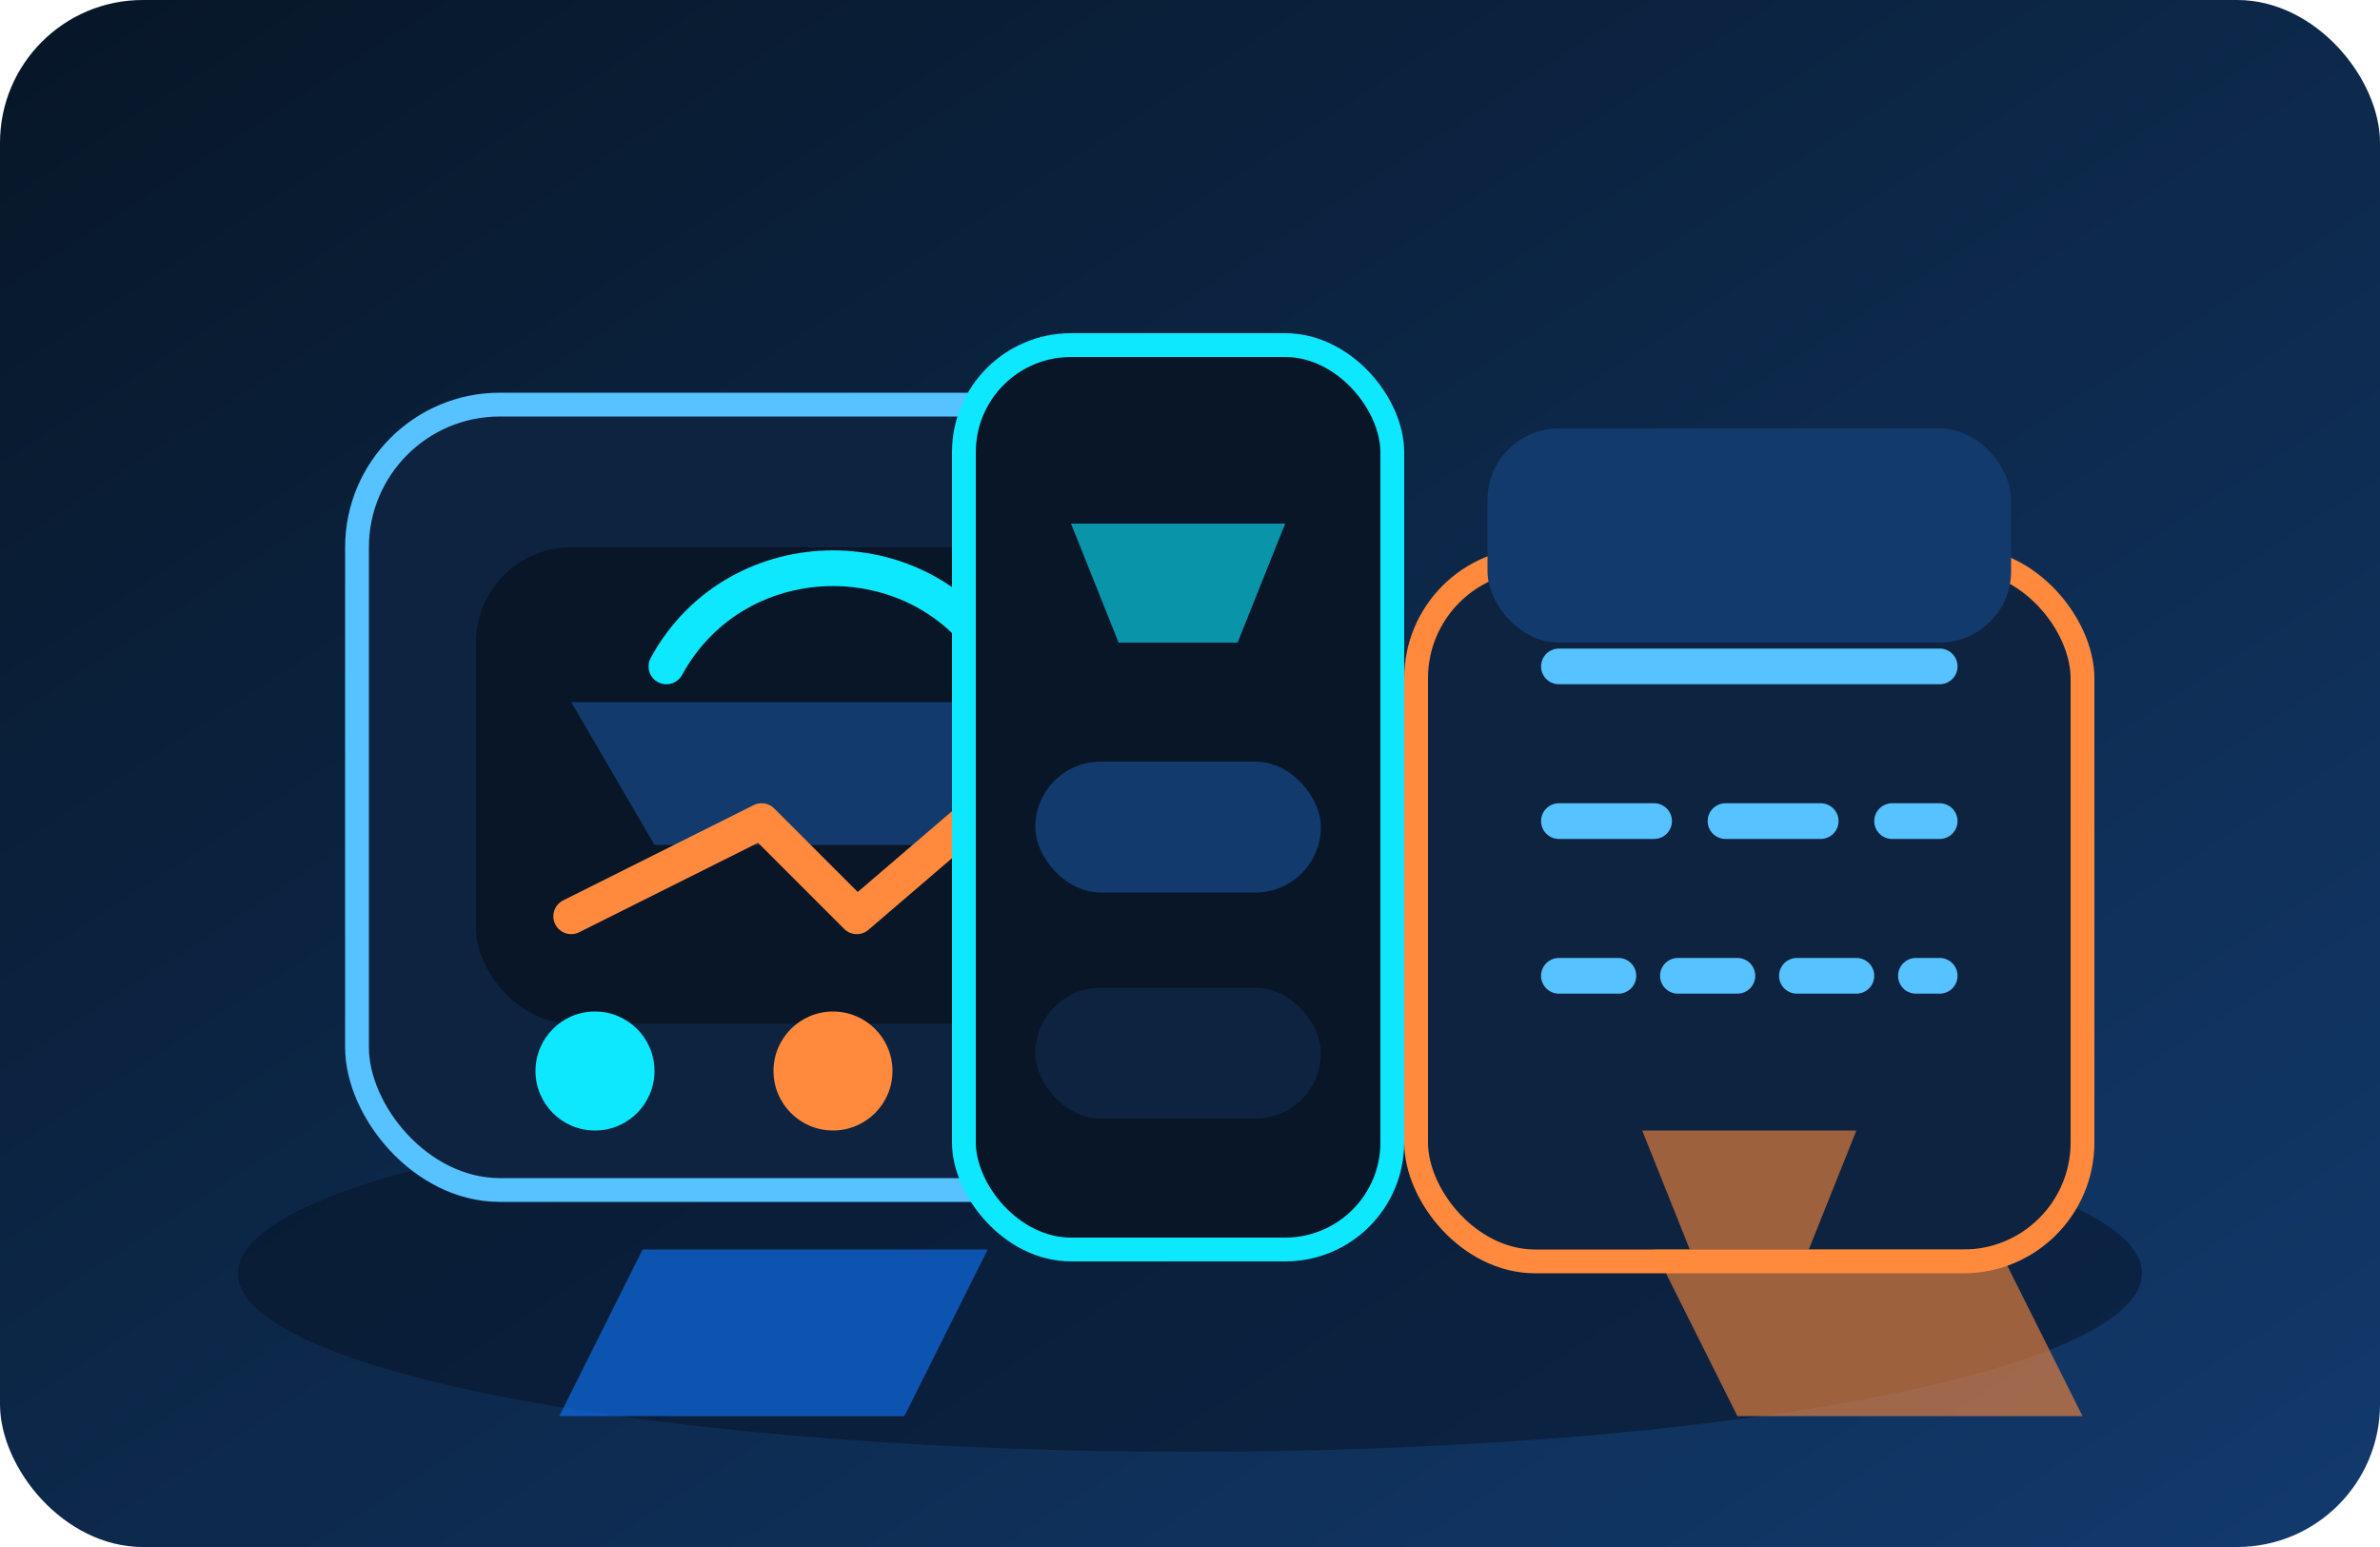
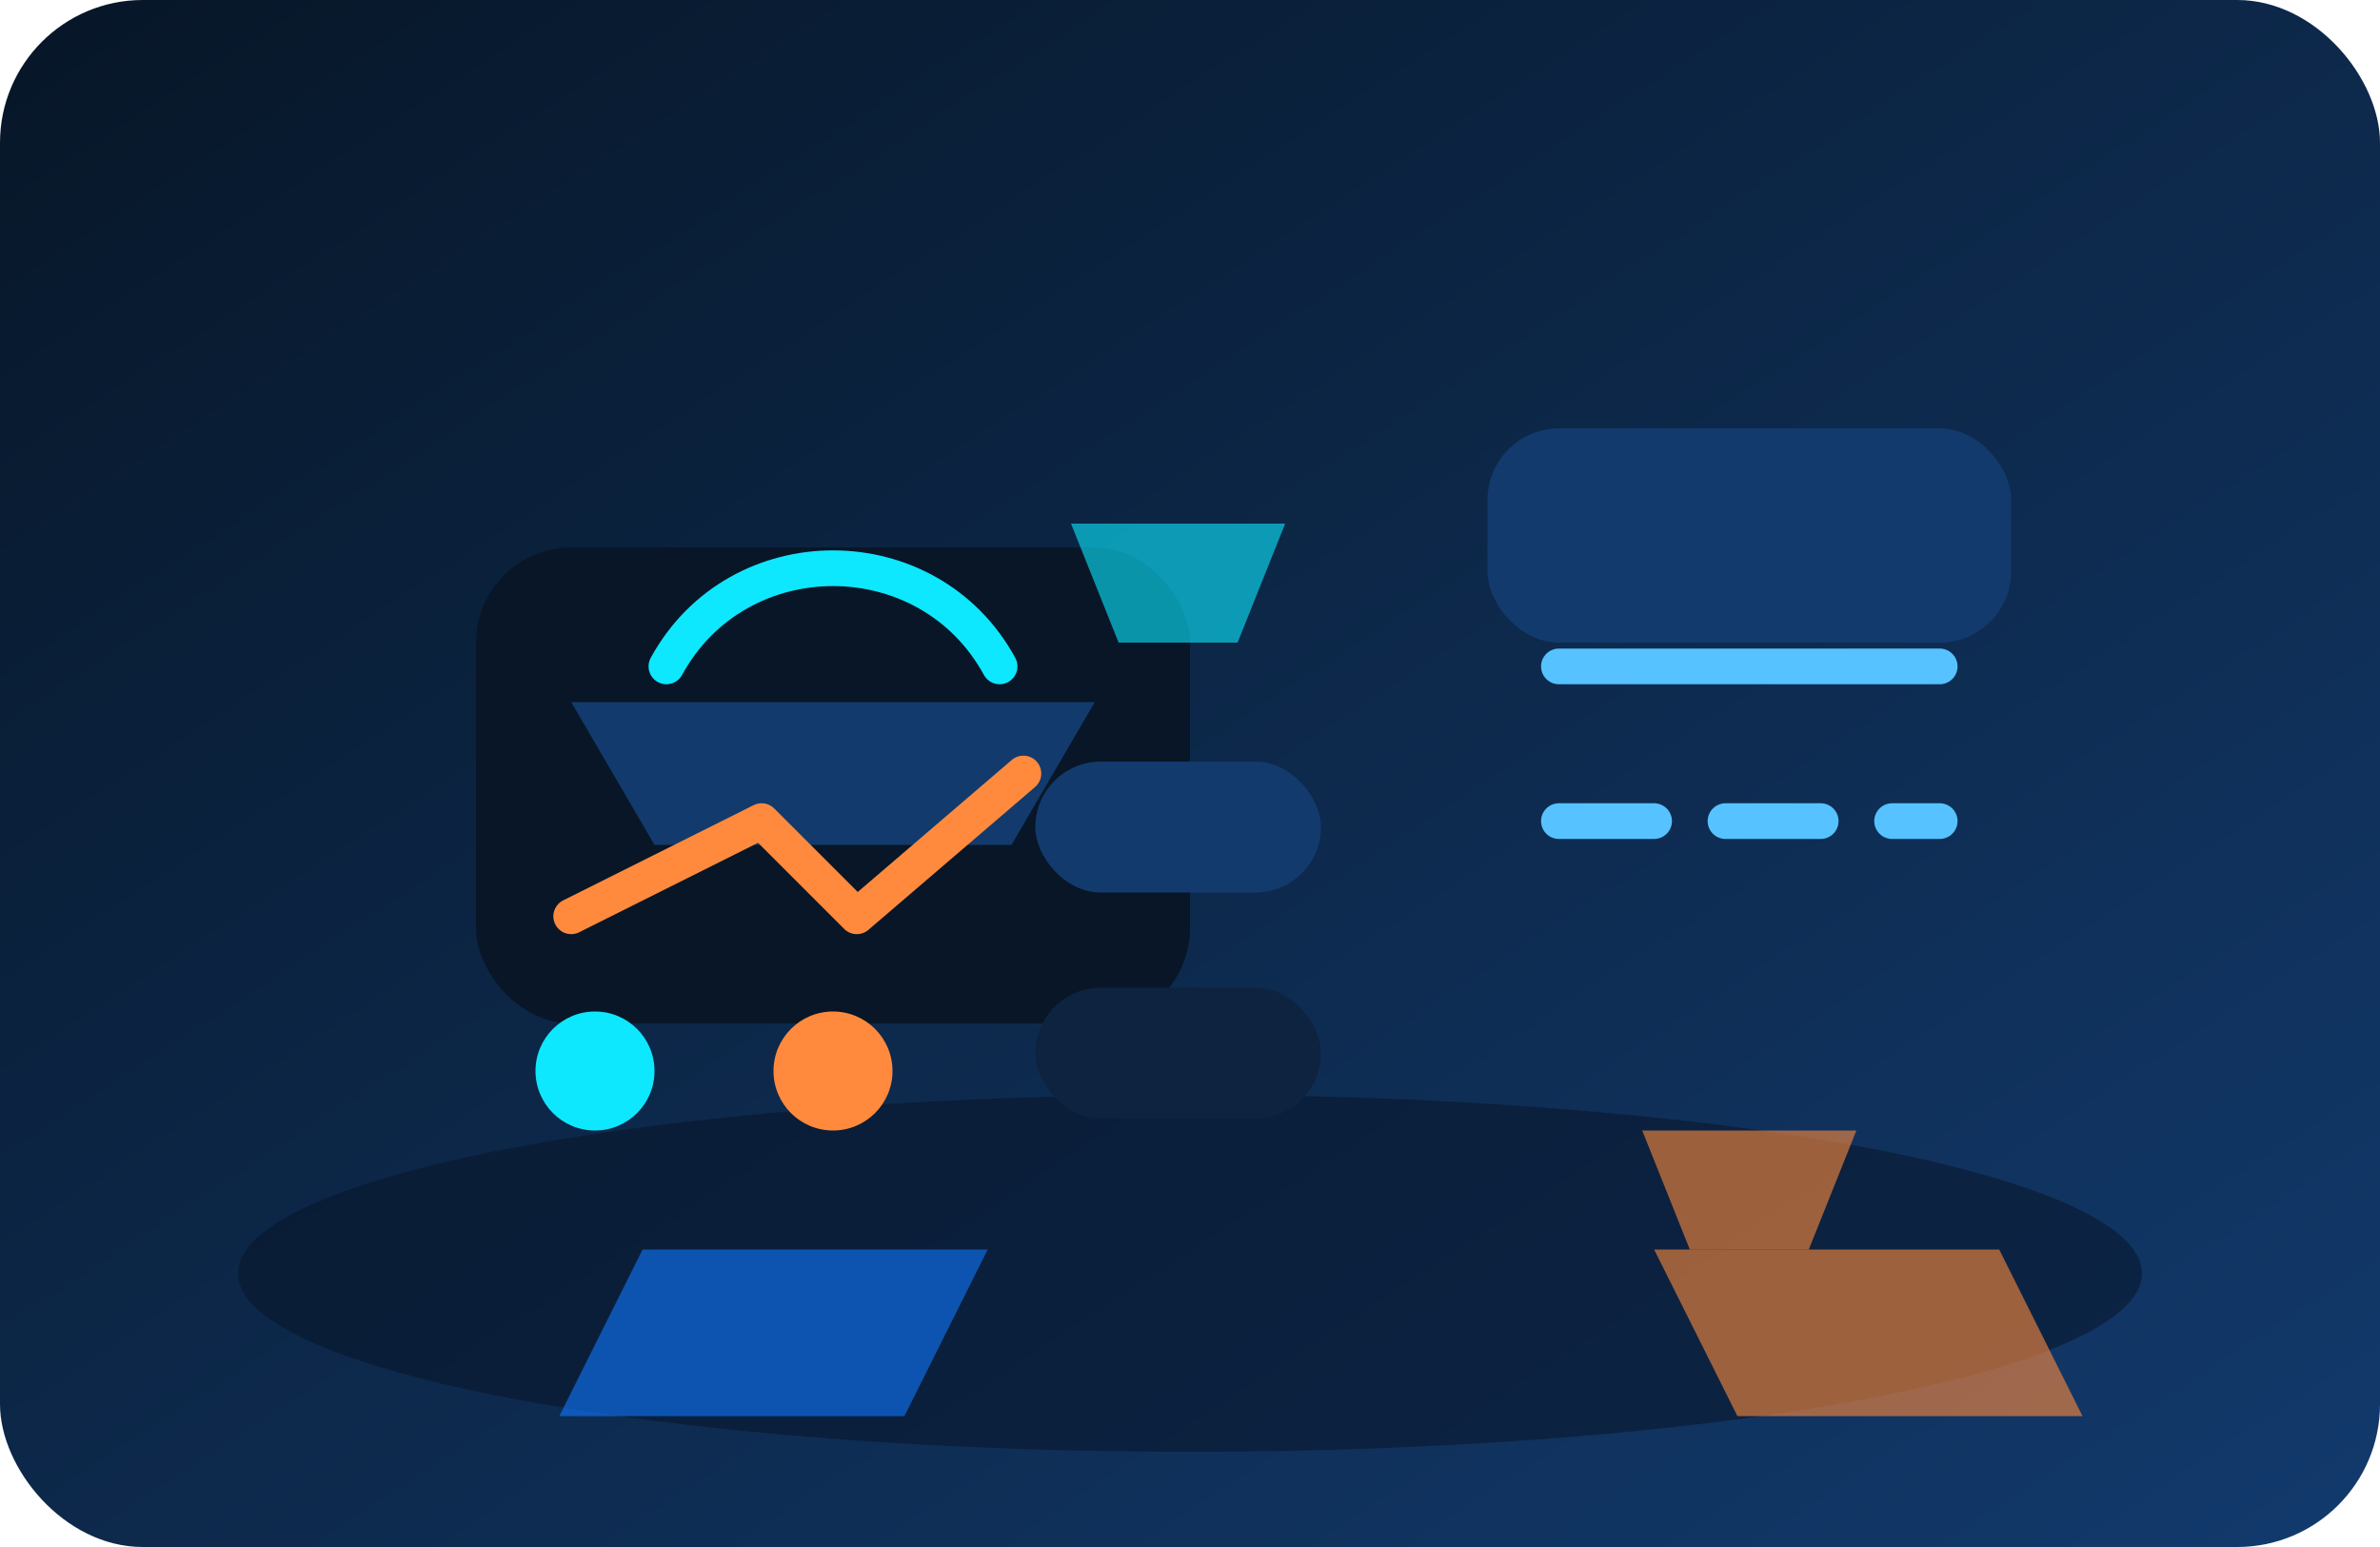
<svg xmlns="http://www.w3.org/2000/svg" viewBox="0 0 400 260" role="img" aria-labelledby="title desc">
  <title id="title">Управление на автопарк</title>
  <desc id="desc">Дигитално табло с маршрут, графици и камиони в автопарк.</desc>
  <defs>
    <linearGradient id="bg" x1="0%" y1="0%" x2="100%" y2="100%">
      <stop offset="0%" stop-color="#071627" />
      <stop offset="100%" stop-color="#123a6d" />
    </linearGradient>
  </defs>
  <rect width="400" height="260" rx="24" fill="url(#bg)" />
  <ellipse cx="200" cy="214" rx="160" ry="30" fill="#081529" opacity="0.55" />
  <g transform="translate(60 68)">
-     <rect x="0" y="0" width="160" height="132" rx="24" fill="#0d233f" stroke="#56c2ff" stroke-width="4" />
    <rect x="20" y="24" width="120" height="80" rx="16" fill="#081627" />
    <path d="M36 50h88l-14 24H50z" fill="#123a6d" />
    <path d="M52 44c12-22 44-22 56 0" fill="none" stroke="#0de8ff" stroke-width="6" stroke-linecap="round" />
    <path d="M36 86l32-16 16 16 28-24" fill="none" stroke="#ff8a3d" stroke-width="6" stroke-linecap="round" stroke-linejoin="round" />
    <circle cx="40" cy="112" r="10" fill="#0de8ff" />
    <circle cx="80" cy="112" r="10" fill="#ff8a3d" />
-     <circle cx="120" cy="112" r="10" fill="#0de8ff" />
  </g>
  <g transform="translate(238 60)">
-     <rect x="0" y="34" width="112" height="118" rx="20" fill="#0d233f" stroke="#ff8a3d" stroke-width="4" />
    <rect x="12" y="12" width="88" height="36" rx="12" fill="#123a6d" />
    <path d="M24 52h64" stroke="#56c2ff" stroke-width="6" stroke-linecap="round" />
    <path d="M24 78h64" stroke="#56c2ff" stroke-width="6" stroke-linecap="round" stroke-dasharray="16 12" />
-     <path d="M24 104h64" stroke="#56c2ff" stroke-width="6" stroke-linecap="round" stroke-dasharray="10 10" />
    <path d="M38 130h36l-8 20H46z" fill="#ff8a3d" opacity="0.6" />
  </g>
  <g transform="translate(162 58)">
-     <rect x="0" y="0" width="72" height="152" rx="18" fill="#081627" stroke="#0de8ff" stroke-width="4" />
    <path d="M18 30h36l-8 20H26z" fill="#0de8ff" opacity="0.6" />
    <rect x="12" y="70" width="48" height="22" rx="11" fill="#123a6d" />
    <rect x="12" y="108" width="48" height="22" rx="11" fill="#0d233f" />
  </g>
  <path d="M108 210h58l-14 28H94z" fill="#0f79ff" opacity="0.6" />
  <path d="M278 210h58l14 28h-58z" fill="#ff8a3d" opacity="0.6" />
</svg>